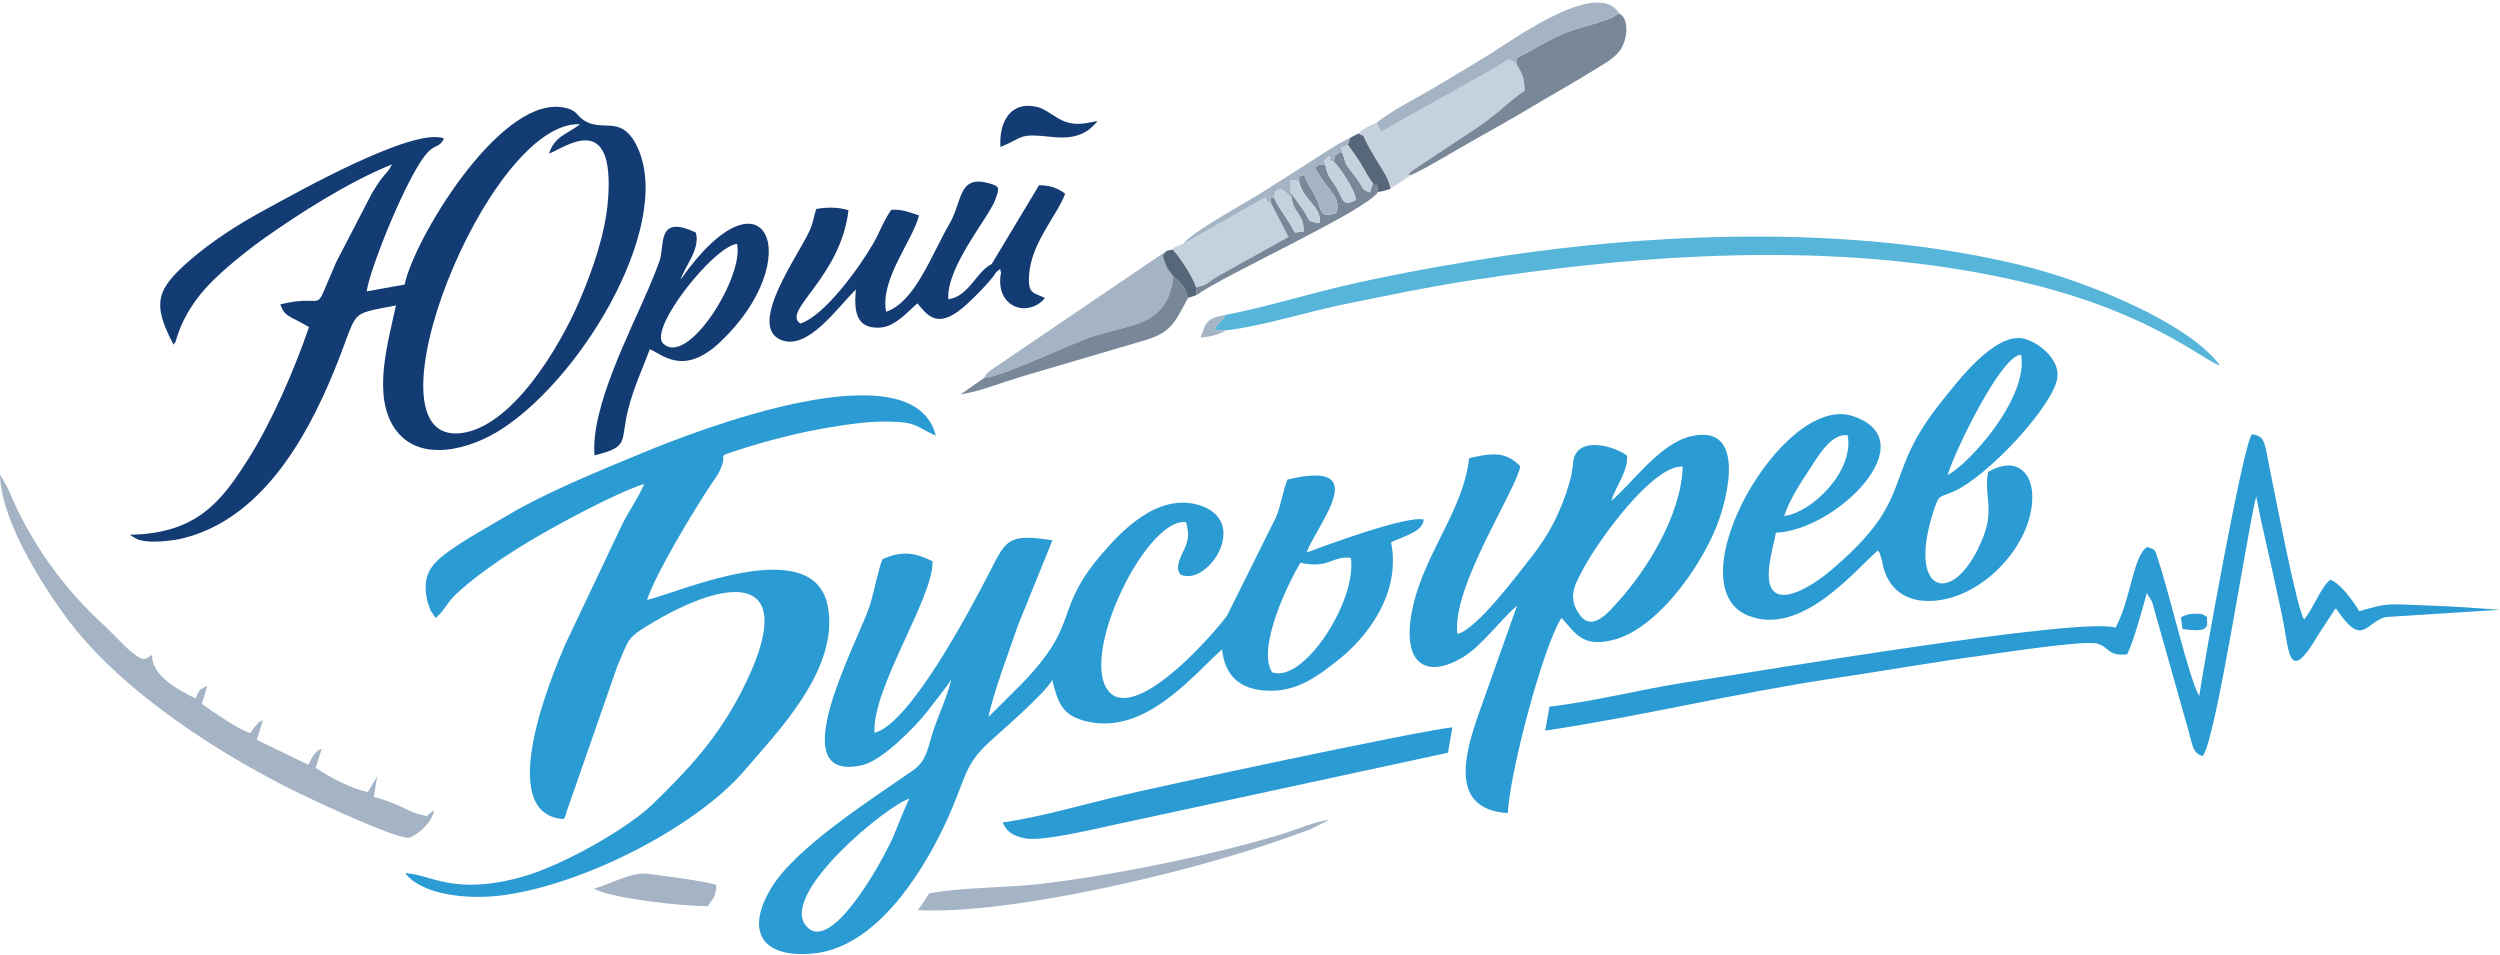
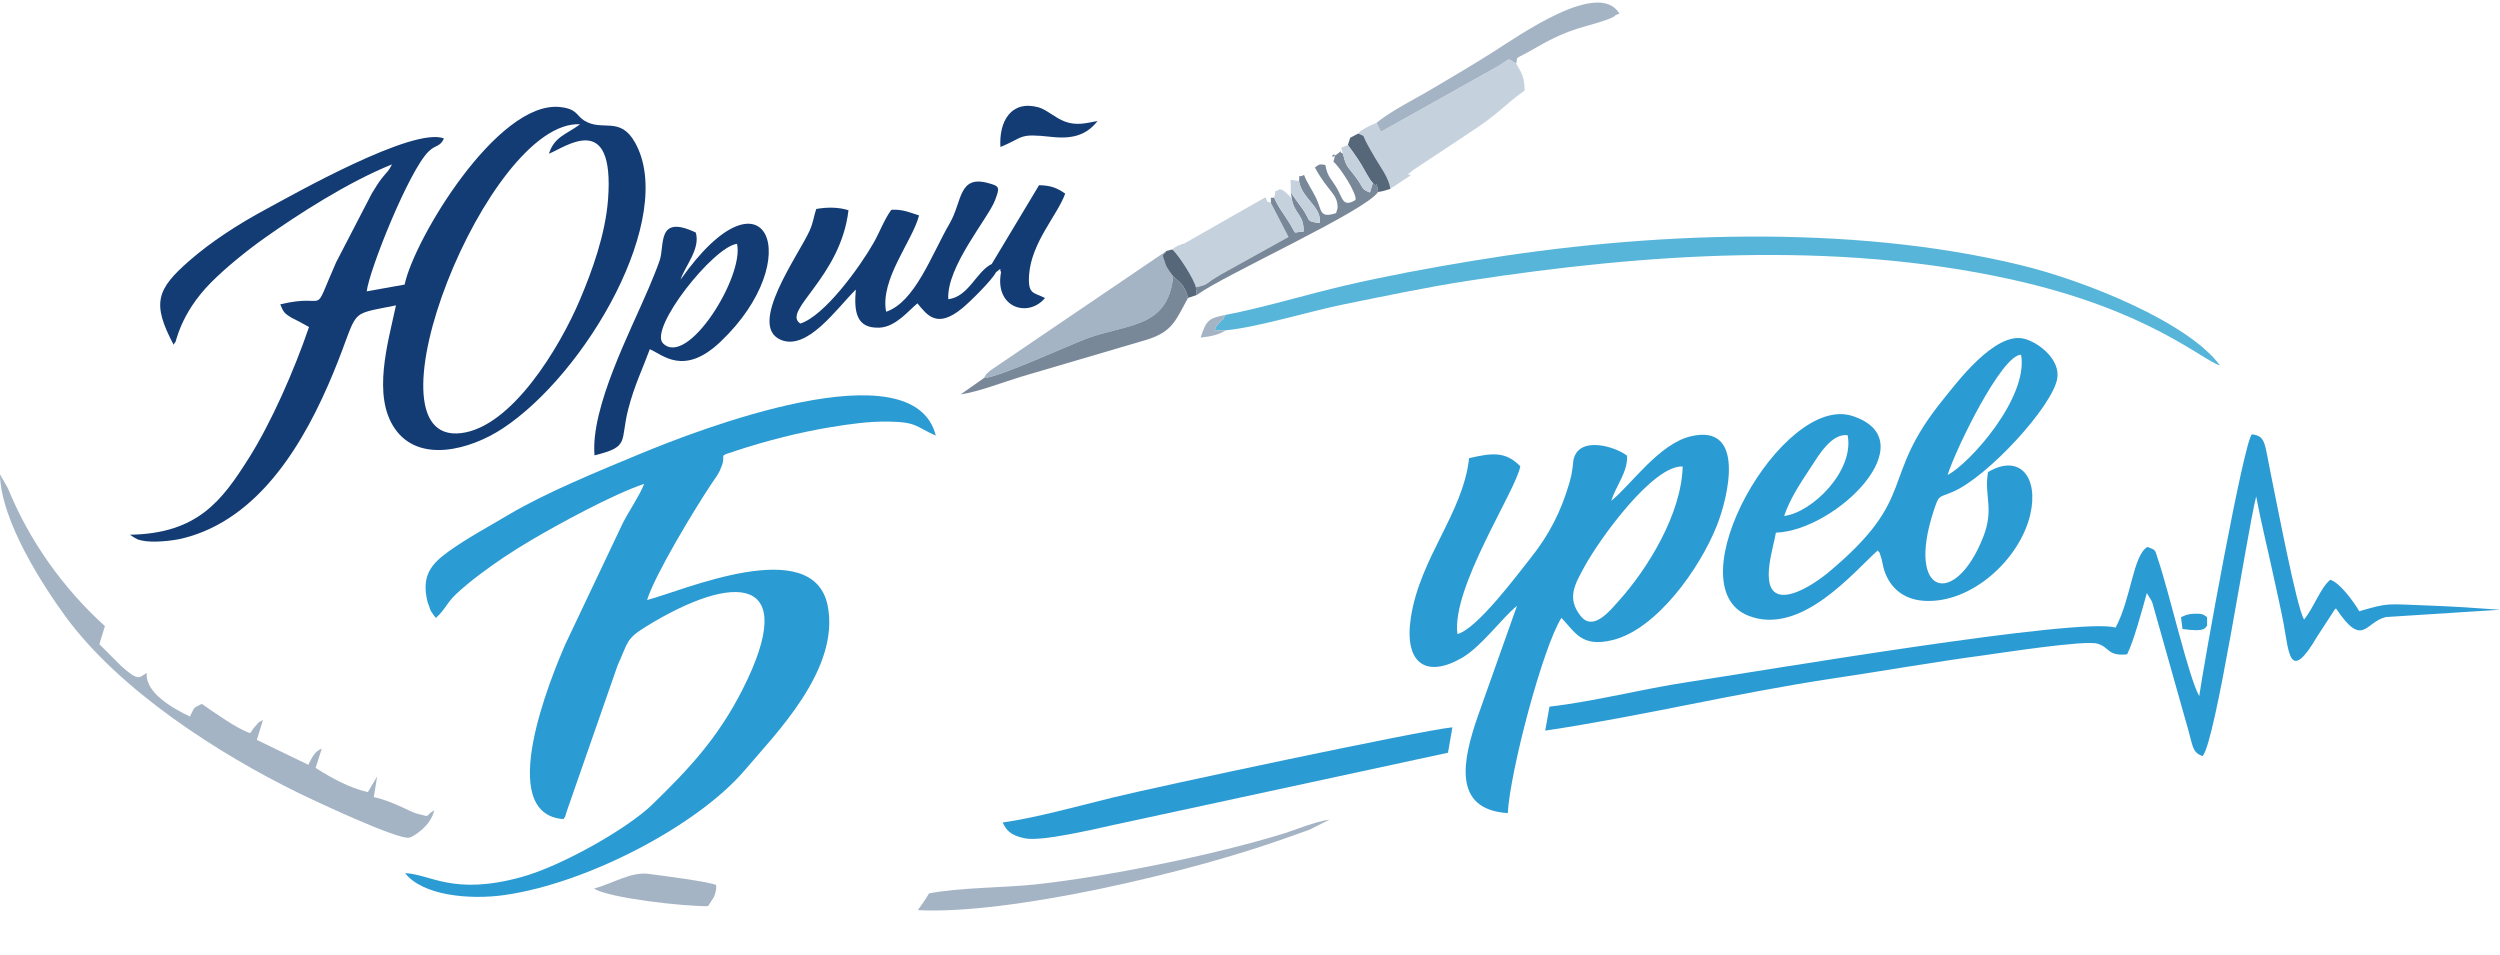
<svg xmlns="http://www.w3.org/2000/svg" xml:space="preserve" width="280mm" height="107mm" version="1.1" style="shape-rendering:geometricPrecision; text-rendering:geometricPrecision; image-rendering:optimizeQuality; fill-rule:evenodd; clip-rule:evenodd" viewBox="0 0 28000 10700">
  <defs>
    <style type="text/css"> .fil1 {fill:#133C74} .fil4 {fill:#133C74} .fil0 {fill:#2B9BD3} .fil7 {fill:#556779} .fil2 {fill:#57B5D9} .fil6 {fill:#798899} .fil3 {fill:#A4B4C4} .fil5 {fill:#C5D2DE} </style>
  </defs>
  <g id="Слой_x0020_1">
    <g id="_1765065719296">
-       <path class="fil0" d="M10185.8 8945.28c-30.05,41.76 -149.19,354.49 -191.69,448.51 -116.96,258.73 -692.1,1308.63 -966.48,975.64 -300.5,-364.67 922.55,-1361.55 1158.17,-1424.15zm4378.31 -2642.28c326.6,69.86 348.74,-79.46 565.44,-55.02 70.63,483.32 -531.72,1411.65 -882.33,1281.29 -174.34,-276.81 188.61,-1013.46 316.89,-1226.27zm70.74 -115.09c103.67,-300.79 769.48,-1056.8 -216.97,-815.87 -54.63,144.59 -66.17,271.55 -126.87,421.54l-550.66 1106.4c-125.76,167.67 -891.7,1065.95 -1259.32,895.94 -483.3,-280.86 337.6,-2011.6 803.29,-1947.67 34.45,140.52 30.47,186.52 -24.71,313.99 -10.24,23.66 -117.94,203.67 -33.57,275.45 307.2,129.58 790.85,-613.04 191.13,-784.13 -471.27,-134.45 -885.97,333.4 -1051.64,522.09 -589.73,671.73 -235.72,772.86 -921.61,1482.55 -47.2,48.83 -371.07,368.8 -371.44,369.43 33.38,-208.2 242.21,-775.35 330.69,-1028.98l384.27 -947.69c-495.89,-76.68 -517.76,-5.86 -697.46,344.03 -227.57,443.07 -901.55,1715.92 -1295.81,1812.16 -29.94,-497.61 668.69,-1529.54 649.95,-1921.41 -189.82,-91.45 -332.68,-125.16 -558.79,-23.27 -37.06,65.47 -105.77,411.56 -148.79,534.52 -155.91,445.55 -987.97,1972.71 -84,1774.16 225.35,-49.5 593.14,-424.5 734.59,-605.62 60.13,-76.99 227.09,-286.88 268.29,-358.38 -41.71,180.58 -128.83,365.08 -189.37,536.93 -69,195.91 -76.69,368.29 -233.77,478.76 -455.74,320.51 -1321.73,864.58 -1597.81,1327.65 -282.07,473.13 -112.06,780.41 467.15,729.43 690.62,-60.8 1204.64,-864.93 1471.27,-1425.3 259.67,-545.74 203.63,-665.53 512.37,-948.31 113.25,-103.73 642.38,-560.6 699.58,-693.23 63.12,267.62 120,392.61 353.68,458.16 677.94,190.16 1232.45,-522.87 1549.1,-798.36 30.57,316.65 229.25,477.24 584.55,462.39 300.68,-12.57 522.39,-193.25 692.52,-324.62 394.06,-304.3 723.26,-802.43 615.21,-1337.78 193.49,-85.59 355.96,-127.66 365.01,-253.71 -189.63,-48.08 -1105.9,292.43 -1310.06,368.75z" />
      <path class="fil0" d="M7247.16 6720.48c88.21,-285.78 532.5,-1018.39 721.78,-1302.62 59.65,-89.57 82.88,-109.2 117.58,-207.5 47.22,-133.78 -58.37,-91.39 159.02,-162.9 331.77,-109.13 711.29,-206.65 1062.87,-263.97 215.49,-35.13 419.75,-64.57 642.47,-61.68 323.59,4.19 307.72,59.66 530.02,157.15 -251.24,-1005.75 -2691.46,-53.11 -3303.48,200.85 -480.04,199.2 -1069.78,439.77 -1487.78,689.12 -228.55,136.33 -456.32,257.19 -665.52,407.42 -200.52,144 -306.13,276.39 -236.01,563.87 0.46,1.89 34.46,97.49 35.37,99.29l42 62.74c2.25,-5.1 10.43,13.38 16.15,19.64 111.71,-103.39 119.87,-166.9 228.29,-269.48 72.1,-68.2 173.08,-150.97 265.9,-220.65 177.66,-133.37 347.38,-248.1 565.32,-377.05 309.43,-183.1 923.56,-518.42 1273.84,-635.55 -56.27,139.98 -163.07,291.14 -238.29,437.1l-649.2 1368.36c-152.57,355.36 -792.29,1894.1 -16.23,1949.35 28.94,-47.34 9.34,-1.17 35.93,-85.74l570.45 -1637.24c117.83,-256.97 90.5,-293.1 313.31,-430.59 995.94,-614.57 1736.13,-585.87 1087.75,697.69 -274.82,544.03 -599.35,890.9 -1012.97,1292.61 -279.39,271.35 -1016.92,688.76 -1462.39,811.68 -768.19,211.99 -1013.98,-29.31 -1306.22,-43.56 193.64,250.8 720.01,302.02 1114.43,245.67 941.55,-134.51 2175.96,-790.12 2693.68,-1402.84 332.76,-393.82 1067.15,-1124.02 924.71,-1838.05 -162.13,-812.75 -1639.3,-160.34 -2022.78,-63.12z" />
      <path class="fil1" d="M6148.13 1721.48c172.91,-64.64 738.94,-502.58 661.84,512.87 -29.74,391.6 -178.28,801.09 -315.78,1125.06 -224.01,527.78 -759.73,1423.3 -1330.29,1491.66 -1151.48,137.96 300.03,-3514.65 1333.88,-3459.34 -161.73,118.3 -288.34,138.54 -349.65,329.75zm-1616.36 1465.85l-424.38 75.67c27.53,-238.33 473.05,-1352.03 692.86,-1566.51 82.02,-80.03 126.66,-47.19 171.97,-145.66 -342.53,-136.32 -1696.56,632.56 -1994.19,792.84 -313.77,168.98 -615.57,365.43 -855.22,574.57 -367.5,320.73 -426.31,475.77 -178.56,942.51 6.7,-6.88 13.59,-29.08 15.83,-24.06 9.8,21.92 46.2,-313.76 405.8,-675.24 153.47,-154.29 390.63,-350.07 604.02,-500.52 375.81,-264.98 928.45,-621.8 1420.45,-820.01 -46.17,88.19 -43.63,67.4 -109.27,149.81 -37.53,47.12 -75.1,106.99 -116.39,175.2l-399.97 771.68c-285.63,646.71 -63.53,334.43 -625.84,471.16 35.84,91.4 50.64,102.38 124.7,149 6.28,3.95 69.02,35.04 86.17,43.67l111.21 61.33c-168.39,492.13 -424.78,1074.64 -678.37,1474.87 -295.87,466.98 -568.11,839.29 -1327.94,851.27l49.57 32.35c54.33,25.24 10.71,14.39 77.29,31.13 122.43,30.77 354.45,4.66 466.76,-23.15 862.16,-213.53 1367.7,-1084 1686.6,-1857.74 300.41,-728.89 139.21,-636.9 699.88,-751.37 -88.84,417.18 -268.43,1011.95 -11.76,1381.78 272.17,392.17 845.38,234.17 1205.16,-2.15 937.85,-616.02 1953.27,-2368.5 1484.12,-3203.52 -169.34,-301.39 -365.54,-117.91 -569.75,-246.39 -88.5,-55.67 -77.67,-130.14 -268.95,-151.04 -700.64,-76.56 -1638.16,1485.55 -1741.8,1988.52z" />
      <path class="fil0" d="M18845.88 5224.61c-12.9,531.88 -393.63,1149.58 -721.49,1511.55 -91.9,101.45 -281.63,343.2 -423.06,160.66 -155.14,-200.22 -63.97,-349.48 41.49,-544.3 170.69,-315.3 770.64,-1144.96 1103.06,-1127.91zm-800.41 385.12c56.46,-176.1 186.24,-322.64 177.86,-505.25 -130.45,-104.37 -550.19,-231.5 -601.85,54.51 -2.84,15.8 -6.6,65.83 -9.8,88.81 -8.12,58.11 -15.56,95.88 -34.48,160.69 -95.68,327.75 -230.24,584.42 -430.68,836.94 -163.21,205.63 -603.8,798.72 -823.11,855.75 -70.26,-517.46 653.87,-1602.49 703.94,-1878.81 -164.12,-168.95 -315.64,-150.94 -573.49,-90.86 -67.29,616.46 -546.92,1108.13 -651.76,1781.9 -80.26,515.79 169.09,690.67 577.31,451.07 215.07,-126.24 438.94,-438.83 611.22,-579.84l-439.32 1238.01c-166.6,481.77 -293.64,1043.22 335.53,1084.24 27.39,-475.23 394.24,-1862.99 601.51,-2186.82 155.62,164.04 227.14,335.36 577.86,247.4 486.3,-121.96 967.27,-791.98 1161.26,-1277.22 126.73,-317.03 330.9,-1151.29 -290.6,-1003.68 -356.35,84.63 -665.55,540.29 -891.4,723.16z" />
      <path class="fil0" d="M19982.61 5779.07c63.74,-192.22 185.08,-371.7 290.93,-533.65 92.41,-141.38 238.46,-394.83 420.23,-371.1 76.69,400.5 -398.17,865.9 -711.16,904.75zm1830.48 -459.44c89.58,-287.9 606.79,-1350.39 823.25,-1346.35 84.24,482.17 -579.72,1222.82 -823.25,1346.35zm-1923.31 646.23c676.51,-24.66 1693.68,-1033.61 858.54,-1306.69 -785.07,-256.71 -2011.05,1905.93 -1165.03,2237.5 589.41,230.99 1183.42,-497.45 1446.64,-730.97 31.49,42.05 10.61,-9.4 40.19,84.18 10.39,32.9 14.76,70.1 24.05,105.24 53.58,202.75 201.67,357.55 454.21,373.95 534.28,34.72 1075.99,-469.02 1190.66,-966.62 97.08,-421.27 -120.53,-684.42 -473,-475.26 -47.93,264.27 72.86,404.42 -54.59,728.62 -313.17,796.72 -868.43,657.23 -553.63,-296.36 60.55,-183.43 52.07,-142.27 211.74,-210.2 392.5,-166.99 1119.91,-959.67 1171.6,-1270.46 34.92,-209.95 -200.66,-398.1 -364.79,-443.39 -331.18,-91.36 -770.44,503.98 -907.13,671.49 -738.04,904.36 -262.83,1088.84 -1298.29,1950.03 -88.37,73.5 -405.14,305.79 -567.08,231.19 -191.14,-88.05 -36.17,-530.29 -14.09,-682.25z" />
      <path class="fil0" d="M24668.99 8468.66c145.42,-160.16 493.29,-2482.29 600.15,-2908.45 57.79,307.68 136.59,619.09 204.71,939.45 35.83,168.51 71.16,318.48 102.04,481.96 61.29,324.41 64.12,682.19 378.82,143.45l192.09 -294.6c2.22,-10.02 10.78,-10.73 16.8,-15.34 302.05,451.17 324.48,152.34 556.92,96.03l1278.95 -81.87c-269.25,-19.35 -513.69,-37.33 -796.14,-47.15 -489.4,-17 -436.89,-35.06 -779.79,63.75 -56.76,-98.77 -216.98,-321.94 -324.93,-352.41 -110.2,91.33 -180.23,305.18 -292.42,445.66 -80.78,-117.21 -308.28,-1316.88 -374.83,-1638.14 -69.97,-337.76 -53.31,-417.84 -210.02,-436.54 -92.39,87.65 -544.71,2606.33 -590.01,2931.56 -117.72,-204.93 -330.12,-1140.16 -460.02,-1525.88 -39.32,-116.79 -19.27,-106.18 -119.67,-144.43 -162.09,91.4 -181.08,576.64 -357.4,904.12 -384.16,-123.92 -3963.08,484.49 -4791.21,609.56 -514.83,77.76 -1040.43,216.18 -1548.8,274.95l-47.9 268.6c1081.36,-161.14 2137.47,-422.32 3236.99,-586.42 554.39,-82.75 1104.16,-180.3 1656.67,-254.54 181.29,-24.36 1148.61,-175.58 1290.8,-133.23 140.84,41.94 111.46,141.9 332.86,119.88 76.42,-151.52 170.83,-509.56 220.96,-686.17l53.62 88.42c3.57,8.08 6.46,16.54 9.71,24.96l372.15 1319.06c84.13,275.62 62.39,347.55 188.9,393.76z" />
      <path class="fil2" d="M13723.62 3527.48c-51.09,97.71 -10.97,18.09 -59.93,79.61 -40.57,50.98 -29.83,18.48 -60.25,91.47l128.43 0.7c359.44,-34.92 941.42,-214.91 1326.29,-292.27 467.67,-94.01 908.22,-188.77 1387.59,-262.64 1979.53,-305.01 4097.39,-450.41 6067.29,-17.68 1552.27,341 2146.2,906.53 2351.19,966.48 -354.86,-481.28 -1496.45,-945.79 -2234.42,-1124.49 -1916.68,-464.14 -4184.78,-370.76 -6137.62,-47.1 -499.6,82.8 -948.28,165.56 -1425.4,275.98 -423.68,98.05 -916.61,248.65 -1343.17,329.94z" />
-       <path class="fil3" d="M1174.95 7012.27c-467.44,-422.45 -847.22,-955.62 -1085.74,-1542.36l-89.74 -157.44c11.24,532.12 497.27,1267.26 732.34,1589.42 606.29,830.88 1724.21,1547.13 2627.66,1987.31 130.47,63.57 1091.35,517.98 1223.42,492.78 43.85,-8.36 245.94,-131.97 280.29,-307.52 -125.01,77.4 -21.36,77.88 -193.58,38.33 -37.11,-8.52 -122.84,-52.39 -164.65,-71.37 -101.4,-46.01 -203.4,-88.9 -318.5,-114.05l37.56 -230.92 -104.35 175.45c-215.31,-50.56 -407.65,-159.1 -584.89,-271.3l69.25 -216.19c-80.06,29.5 -113.83,107.08 -150.59,181.11l-576.79 -278.53 68.48 -223.55c-91.77,54.57 -19.83,2.59 -87.42,72.16 -21.99,22.64 -32.97,45.7 -55.53,75.19 -136.13,-40.97 -409.99,-235.41 -541.79,-327.26l61.91 -203.12c-104.19,53.01 -76.5,28.18 -132.85,141.98 -186.48,-90.56 -501.09,-261.03 -484.53,-488.51 -87.46,52.26 -89.68,97.77 -286.41,-78.59l-243.55 -243.02z" />
+       <path class="fil3" d="M1174.95 7012.27c-467.44,-422.45 -847.22,-955.62 -1085.74,-1542.36l-89.74 -157.44c11.24,532.12 497.27,1267.26 732.34,1589.42 606.29,830.88 1724.21,1547.13 2627.66,1987.31 130.47,63.57 1091.35,517.98 1223.42,492.78 43.85,-8.36 245.94,-131.97 280.29,-307.52 -125.01,77.4 -21.36,77.88 -193.58,38.33 -37.11,-8.52 -122.84,-52.39 -164.65,-71.37 -101.4,-46.01 -203.4,-88.9 -318.5,-114.05l37.56 -230.92 -104.35 175.45c-215.31,-50.56 -407.65,-159.1 -584.89,-271.3l69.25 -216.19c-80.06,29.5 -113.83,107.08 -150.59,181.11l-576.79 -278.53 68.48 -223.55c-91.77,54.57 -19.83,2.59 -87.42,72.16 -21.99,22.64 -32.97,45.7 -55.53,75.19 -136.13,-40.97 -409.99,-235.41 -541.79,-327.26c-104.19,53.01 -76.5,28.18 -132.85,141.98 -186.48,-90.56 -501.09,-261.03 -484.53,-488.51 -87.46,52.26 -89.68,97.77 -286.41,-78.59l-243.55 -243.02z" />
      <path class="fil4" d="M9502.96 2354.71c-105.61,-33.67 -228.5,-37.14 -360.94,-14.3 -26.12,73.47 -32.32,150.84 -74.93,244.55 -124.17,273.09 -693.63,1053.06 -327.95,1218.42 299.26,135.32 632.86,-350.09 846.09,-560.46 -20.51,237.24 -2,439.2 266.04,426.7 182.21,-8.5 325.8,-192.87 423.96,-271.98 108.57,130.57 217.16,288.95 502.8,53.73 89.85,-73.99 333.95,-315.58 377.01,-402.1 83.37,-66.25 29.05,-28.59 57.27,-3.84 -78.94,399.77 301.94,520.33 491.66,292.43 -125.48,-65.63 -193.62,-35.03 -178.2,-258.91 25.18,-365.12 321.25,-673.67 404.21,-910.79 -96.7,-66.72 -163.28,-90.67 -292.47,-94.06l-530.3 882.92c-171.66,82.23 -256.95,366.74 -486.52,394.32 -21.68,-363.23 446.48,-905.8 522.79,-1106.38 56.97,-149.76 54.76,-159.99 -83.39,-196.35 -326.03,-85.78 -283.69,211.82 -422.37,450.9 -205.38,354.03 -388.88,883.49 -713.45,992.24 -68.9,-366.68 294.23,-788.44 369.09,-1078.83 -88.43,-26.89 -182.05,-72.2 -310.55,-63.2 -76.41,103.64 -131.33,251.78 -197.64,368.68 -154.06,271.63 -549.08,818.43 -821.71,905.54 -214.06,-140.24 451.52,-513.89 539.5,-1269.23zm1701.7 -708.35c273.2,-111.82 194.73,-155.19 574.92,-112.86 254.97,28.39 400.6,-34.93 512.95,-178.24 -122.76,22.09 -231.81,55.91 -366.02,6.08 -108,-40.09 -205.96,-135.36 -297.87,-160.05 -304.83,-81.88 -441.84,158.84 -423.98,445.07z" />
      <path class="fil1" d="M8254.57 2730.73c83.26,362.35 -552.84,1387.98 -828.22,1115.25 -164.27,-162.68 562.71,-1083.24 828.22,-1115.25zm-632.09 400.95c46.99,-148.46 225.29,-344.48 170.15,-527.42 -442.4,-209.41 -344.95,145.31 -405.01,314.62 -37.61,106.06 -74.29,195.25 -119.77,302.95 -205.06,485.61 -654.35,1340.25 -609.36,1878.06 400.43,-98.67 284.14,-150.57 377.36,-515.64 67.38,-263.88 164.27,-460.14 242.04,-673.09 141.37,57.89 378.31,308.35 790.93,-82.83 982.54,-931.51 503.96,-2045.51 -446.34,-696.65z" />
      <path class="fil0" d="M16266.97 8145.8c-359.19,36.08 -3314.69,666.29 -3805.86,787.15 -367.03,90.32 -858.6,226.55 -1231.24,278.95 39.74,81.61 80.3,143.2 250.19,177.71 189,38.37 791.83,-107.74 991.07,-150.33l3746.26 -808.81 49.58 -284.67z" />
      <path class="fil5" d="M15418.32 1375.84c-54,22.2 -68.75,27.2 -103.26,46.11 -35.87,19.66 -12.29,5.12 -43.78,25.94 -53.16,35.13 -13.86,2.29 -60.01,48.04 92.61,43.95 35.03,-5.21 101.7,116.8 31.58,57.79 55.83,100 93.68,164.36 56.05,95.3 150.36,219.16 166.14,337.86 7.87,-4.14 18.42,-21.69 21.92,-15.21l205.96 -136.74c-26.35,-27.1 -71.85,27.72 24.66,-57l607.57 -402.58c365.63,-234.84 420.44,-333.96 643.44,-489.54 -5.02,-158.59 -30.13,-188.46 -94.83,-302.29 -111.26,-64.51 -51.68,-64.02 -201.64,28.45l-1314.49 735.86 -47.06 -100.06z" />
-       <path class="fil6" d="M16981.51 711.59c64.7,113.83 89.81,143.7 94.83,302.29 -223,155.58 -277.81,254.7 -643.44,489.54l-607.57 402.58c-96.51,84.72 -51.01,29.9 -24.66,57 233.1,-111.37 455.19,-252.6 680.68,-379.59 226.55,-127.59 467.95,-262.22 681.95,-390.84 228.81,-137.54 445.57,-256.19 674.11,-398.48 114.62,-71.36 244.89,-136.77 312.34,-237.64 76.9,-115.04 102.67,-342.64 -11.55,-402.93 -85.46,25.5 -15.46,21 -136.05,65.12 -263.84,96.52 -398.09,83.4 -793.08,311.88 -280.44,162.22 -201.11,82.95 -227.56,181.07z" />
      <path class="fil3" d="M11019.15 4234.98c174.22,-8.94 959.45,-372.95 1157.28,-444.87 456.73,-166.06 903.95,-114.62 963.74,-693.62 -17.34,-24.47 -68.79,-87.69 -85.25,-133.52 -50.97,-141.96 -29.39,-90.76 9.36,-152.41l-1975.79 1341.07c-64.09,59.76 -26.96,19.97 -69.34,83.35z" />
      <path class="fil3" d="M10279.63 10193.51c1025.65,54.24 3055.89,-423.37 4123.45,-807.45 92.62,-33.32 178.78,-63.29 265.11,-94.12l224.45 -113.64c-195.1,33.01 -344.68,104.34 -530.62,161.63 -770.73,237.45 -1955.85,476.91 -2752.45,564.25 -360.46,39.51 -872.24,35.38 -1204.37,102.07 -51.04,85.54 -83.99,129.1 -125.57,187.26z" />
      <path class="fil5" d="M13255.15 2732.19c-9.66,2.5 -24.37,-5.05 -29.06,7.15 -4.58,11.93 -21.96,5.91 -27.82,8.98 -52.63,27.59 -36.62,19.27 -68.34,45.36 70.37,61.55 243.96,332.11 264.65,424.83 166.63,-40.31 72.37,-25.89 284.95,-147.59l751.46 -417.04 -196.55 -380.69c-46,-36.27 -21.31,34.32 -60.82,-64.38l-918.47 523.38z" />
      <path class="fil3" d="M15418.32 1375.84l47.06 100.06 1314.49 -735.86c149.96,-92.47 90.38,-92.96 201.64,-28.45 26.45,-98.12 -52.88,-18.85 227.56,-181.07 394.99,-228.48 529.24,-215.36 793.08,-311.88 120.59,-44.12 50.59,-39.62 136.05,-65.12 -229.64,-389.32 -1117.64,240 -1420.06,431.99 -222.62,141.33 -422.3,256.38 -648.1,391.75 -208.98,125.29 -503.44,270.23 -651.72,398.58z" />
      <path class="fil6" d="M11019.15 4234.98l-260 182.36c210.83,-31.94 478.41,-138.63 689.08,-201.66l1405.47 -413.84c279.84,-90.56 314.22,-214.4 452.32,-465.51 -20.57,-63.32 0.13,-20.17 -24.1,-74.65 -6.25,-14.06 -23.68,-47.28 -35.75,-63.8 -33.92,-46.43 -78.69,-75.34 -106,-101.39 -59.79,579 -507.01,527.56 -963.74,693.62 -197.83,71.92 -983.06,435.93 -1157.28,444.87z" />
      <path class="fil6" d="M14934.08 1810.59c72.93,59.73 267.82,360.96 247.37,429.37 -140.54,86.5 -143.84,-18.9 -204.46,-125.26 -61.08,-107.15 -112.5,-136.37 -132.12,-265.82 -77.94,-21.55 -88.12,9.72 -118.13,26.86 147.29,274.28 258.81,293.46 254.34,454.59l-16.87 56.42c-188.68,60.76 -156.89,-27.29 -222.66,-166.43 -42.27,-89.43 -98.76,-164.39 -135.99,-260.54 -80.14,40.4 -46.34,-30.37 -56.28,68.71 33.32,201.88 258.87,286.35 230.75,469.37 -161.39,-19.78 -95.23,-23.16 -191.4,-158.64 -52.74,-74.28 -86.93,-115.66 -131.37,-186.63l9.21 66.12c26.71,180.72 140.23,181.31 133.67,375.35 -151.99,2.35 -46.13,66.99 -201.21,-163.28 -59.35,-88.12 -93.87,-135.93 -129.34,-219.17 -47.16,17.1 -35.05,-33.11 -35.15,61.58l196.55 380.69 -751.46 417.04c-212.58,121.7 -118.32,107.28 -284.95,147.59l7.5 86.32c315.14,-230.03 1895.15,-941.47 2032.32,-1154.78 -29.99,-179.34 9.21,-21.34 -59.36,-99.97l-31.13 105.52c-110.49,-40.95 -59.53,-45.67 -179.11,-197.25 -91.26,-115.68 -87.34,-101.37 -126.12,-241.17 -66.96,-13.46 49.63,-73.06 -73.46,16.34 -112.13,81.46 26.39,-99.6 -31.14,77.07z" />
      <path class="fil3" d="M8020.78 9911.33c-118.58,-43.25 -604.06,-103.11 -757.31,-123.91 -194.02,-26.32 -395.46,105.07 -610.68,165.49 180.71,108.23 1010.44,200 1277.7,195.8 55.95,-96.67 69.1,-80.45 89.86,-188.27 0.97,-5.02 0.32,-12.58 0.84,-24.37 0.53,-11.97 0.99,-16.61 -0.41,-24.74z" />
-       <path class="fil3" d="M13255.15 2732.19l918.47 -523.38c39.51,98.7 14.82,28.11 60.82,64.38 0.1,-94.69 -12.01,-44.48 35.15,-61.58 36.66,-103.38 -32.28,-39.53 67.08,-93.55 90.08,42.41 7.33,-4.01 72.36,44.8 7.29,5.47 49.44,48.57 57.44,55.85l-9.21 -66.12 -2.29 -138.91 94.31 14.81c9.94,-99.08 -23.86,-28.31 56.28,-68.71 37.23,96.15 93.72,171.11 135.99,260.54 65.77,139.14 33.98,227.19 222.66,166.43l16.87 -56.42c4.47,-161.13 -107.05,-180.31 -254.34,-454.59 30.01,-17.14 40.19,-48.41 118.13,-26.86 -16.46,-100 -41.84,-2.98 44.16,-103.32 2.53,93.57 34.67,50.7 45.05,65.03 57.53,-176.67 -80.99,4.39 31.14,-77.07 123.09,-89.4 6.5,-29.8 73.46,-16.34l-18.26 -62.85 75.97 -30.35 25.6 -80.33c-136.29,60.63 -347,204.16 -473.47,286.07 -165.51,107.22 -304.98,190.41 -477.14,302.66 -173.78,113.32 -854.36,482.14 -916.23,599.81z" />
      <path class="fil7" d="M15121.99 1543.65l-25.6 80.33c29.04,39.93 109.24,150.1 151.04,219.82 40.91,68.24 83.48,157.94 127.61,206.28 68.57,78.63 29.37,-79.37 59.36,99.97 71.5,-10.72 69.86,-15.16 138.39,-35.1 -15.78,-118.7 -110.09,-242.56 -166.14,-337.86 -37.85,-64.36 -62.1,-106.57 -93.68,-164.36 -66.67,-122.01 -9.09,-72.85 -101.7,-116.8l-89.28 47.72z" />
      <path class="fil7" d="M13064.28 2810.56c-38.75,61.65 -60.33,10.45 -9.36,152.41 16.46,45.83 67.91,109.05 85.25,133.52 27.31,26.05 72.08,54.96 106,101.39 12.07,16.52 29.5,49.74 35.75,63.8 24.23,54.48 3.53,11.33 24.1,74.65l96.06 -31.5 -7.5 -86.32c-20.69,-92.72 -194.28,-363.28 -264.65,-424.83l-65.65 16.88z" />
-       <path class="fil5" d="M14844.87 1848.88c19.62,129.45 71.04,158.67 132.12,265.82 60.62,106.36 63.92,211.76 204.46,125.26 20.45,-68.41 -174.44,-369.64 -247.37,-429.37 -10.38,-14.33 -42.52,28.54 -45.05,-65.03 -86,100.34 -60.62,3.32 -44.16,103.32z" />
      <path class="fil5" d="M14269.59 2211.61c35.47,83.24 69.99,131.05 129.34,219.17 155.08,230.27 49.22,165.63 201.21,163.28 6.56,-194.04 -106.96,-194.63 -133.67,-375.35 -8,-7.28 -50.15,-50.38 -57.44,-55.85 -65.03,-48.81 17.72,-2.39 -72.36,-44.8 -99.36,54.02 -30.42,-9.83 -67.08,93.55z" />
      <path class="fil5" d="M15038.68 1717.18c38.78,139.8 34.86,125.49 126.12,241.17 119.58,151.58 68.62,156.3 179.11,197.25l31.13 -105.52c-44.13,-48.34 -86.7,-138.04 -127.61,-206.28 -41.8,-69.72 -122,-179.89 -151.04,-219.82l-75.97 30.35 18.26 62.85z" />
      <path class="fil5" d="M14457.26 2152.59c44.44,70.97 78.63,112.35 131.37,186.63 96.17,135.48 30.01,138.86 191.4,158.64 28.12,-183.02 -197.43,-267.49 -230.75,-469.37l-94.31 -14.81 2.29 138.91z" />
      <path class="fil0" d="M24571.46 6874.14c-74.75,2.89 -94.52,18.04 -144.31,38.3l17.02 132.17c273.18,40.5 250.09,-20.39 275.57,-35.11l-0.33 -97.57c-39.96,-23.75 -38.17,-42.03 -147.95,-37.79z" />
      <path class="fil3" d="M13731.87 3699.26l-128.43 -0.7c30.42,-72.99 19.68,-40.49 60.25,-91.47 48.96,-61.52 8.84,18.1 59.93,-79.61 -197.98,37.15 -214.03,68.77 -277.04,253.28 125.08,-14.33 192.59,-27.98 285.29,-81.5z" />
    </g>
  </g>
</svg>